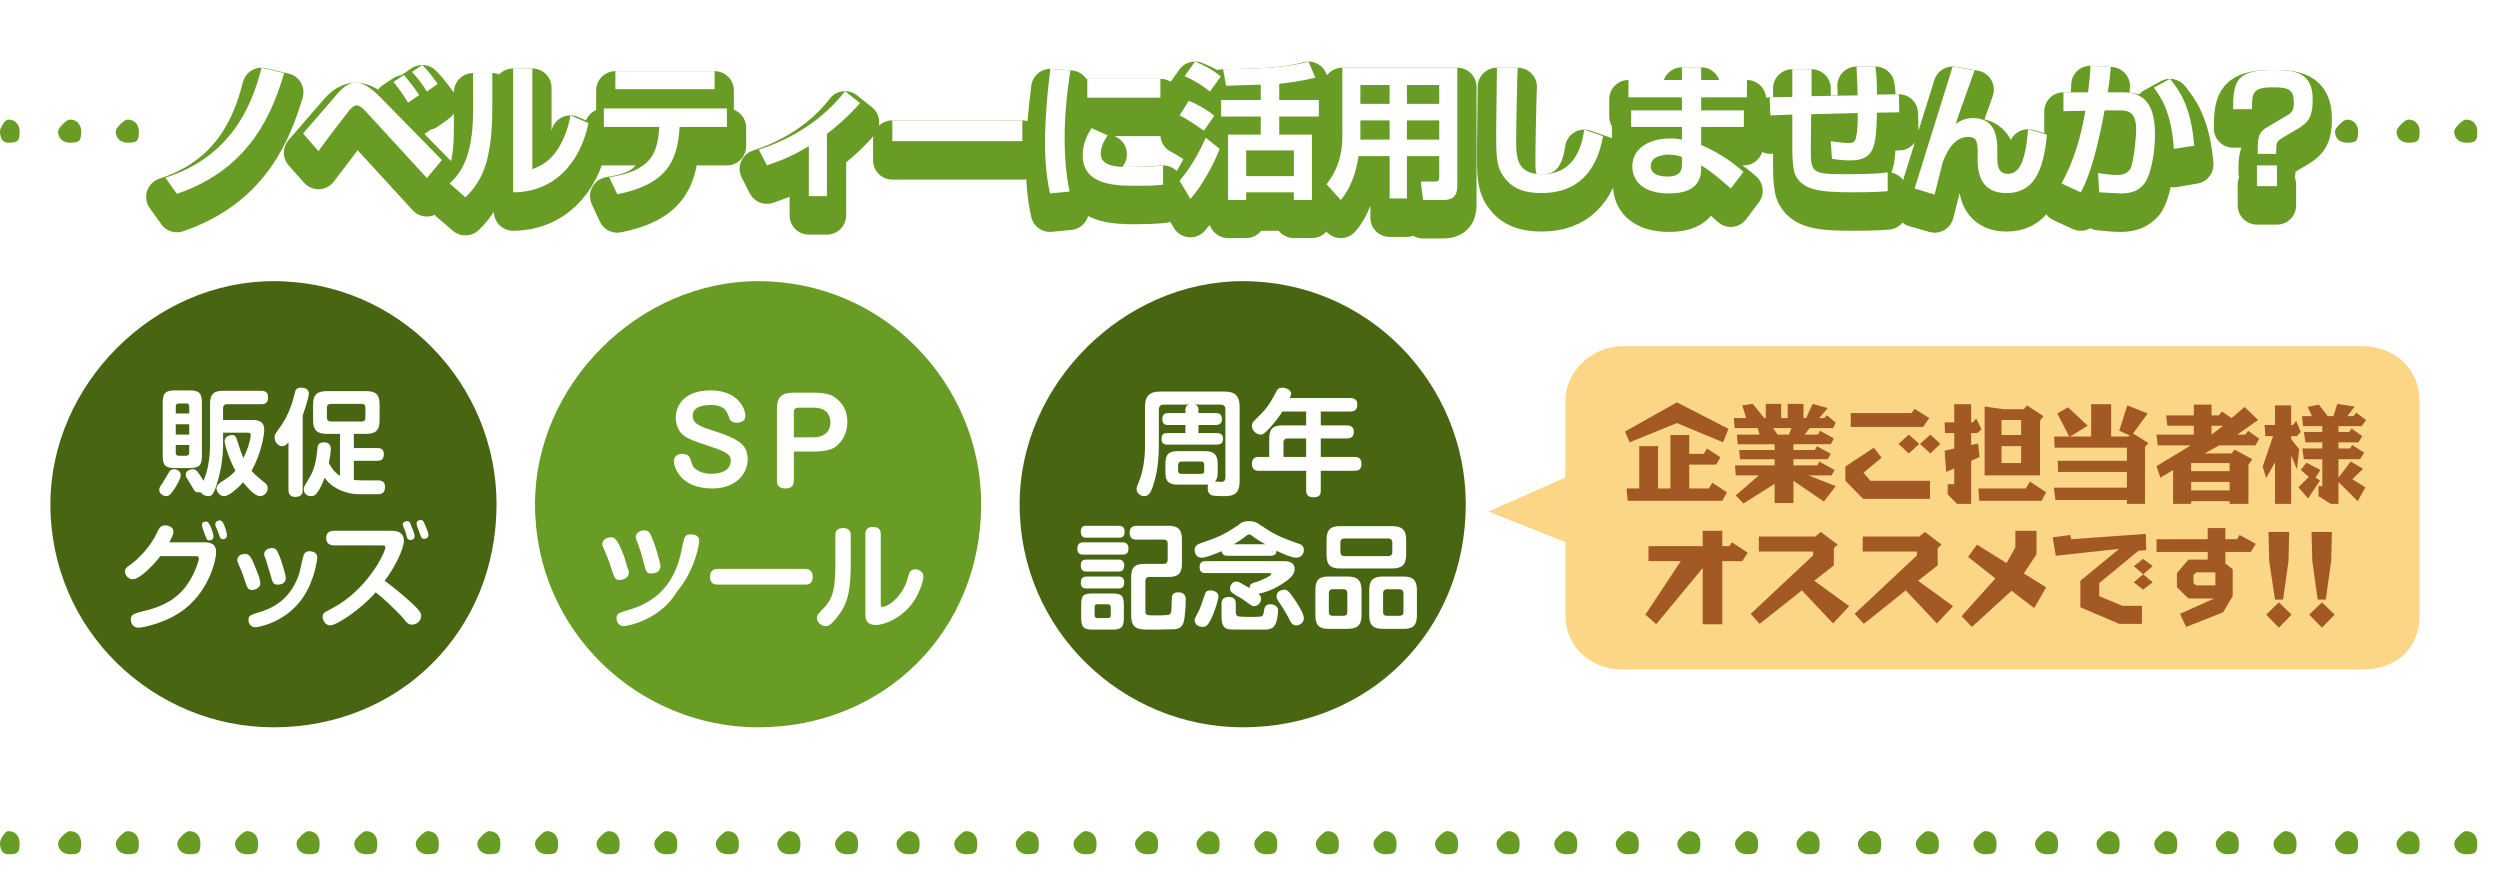
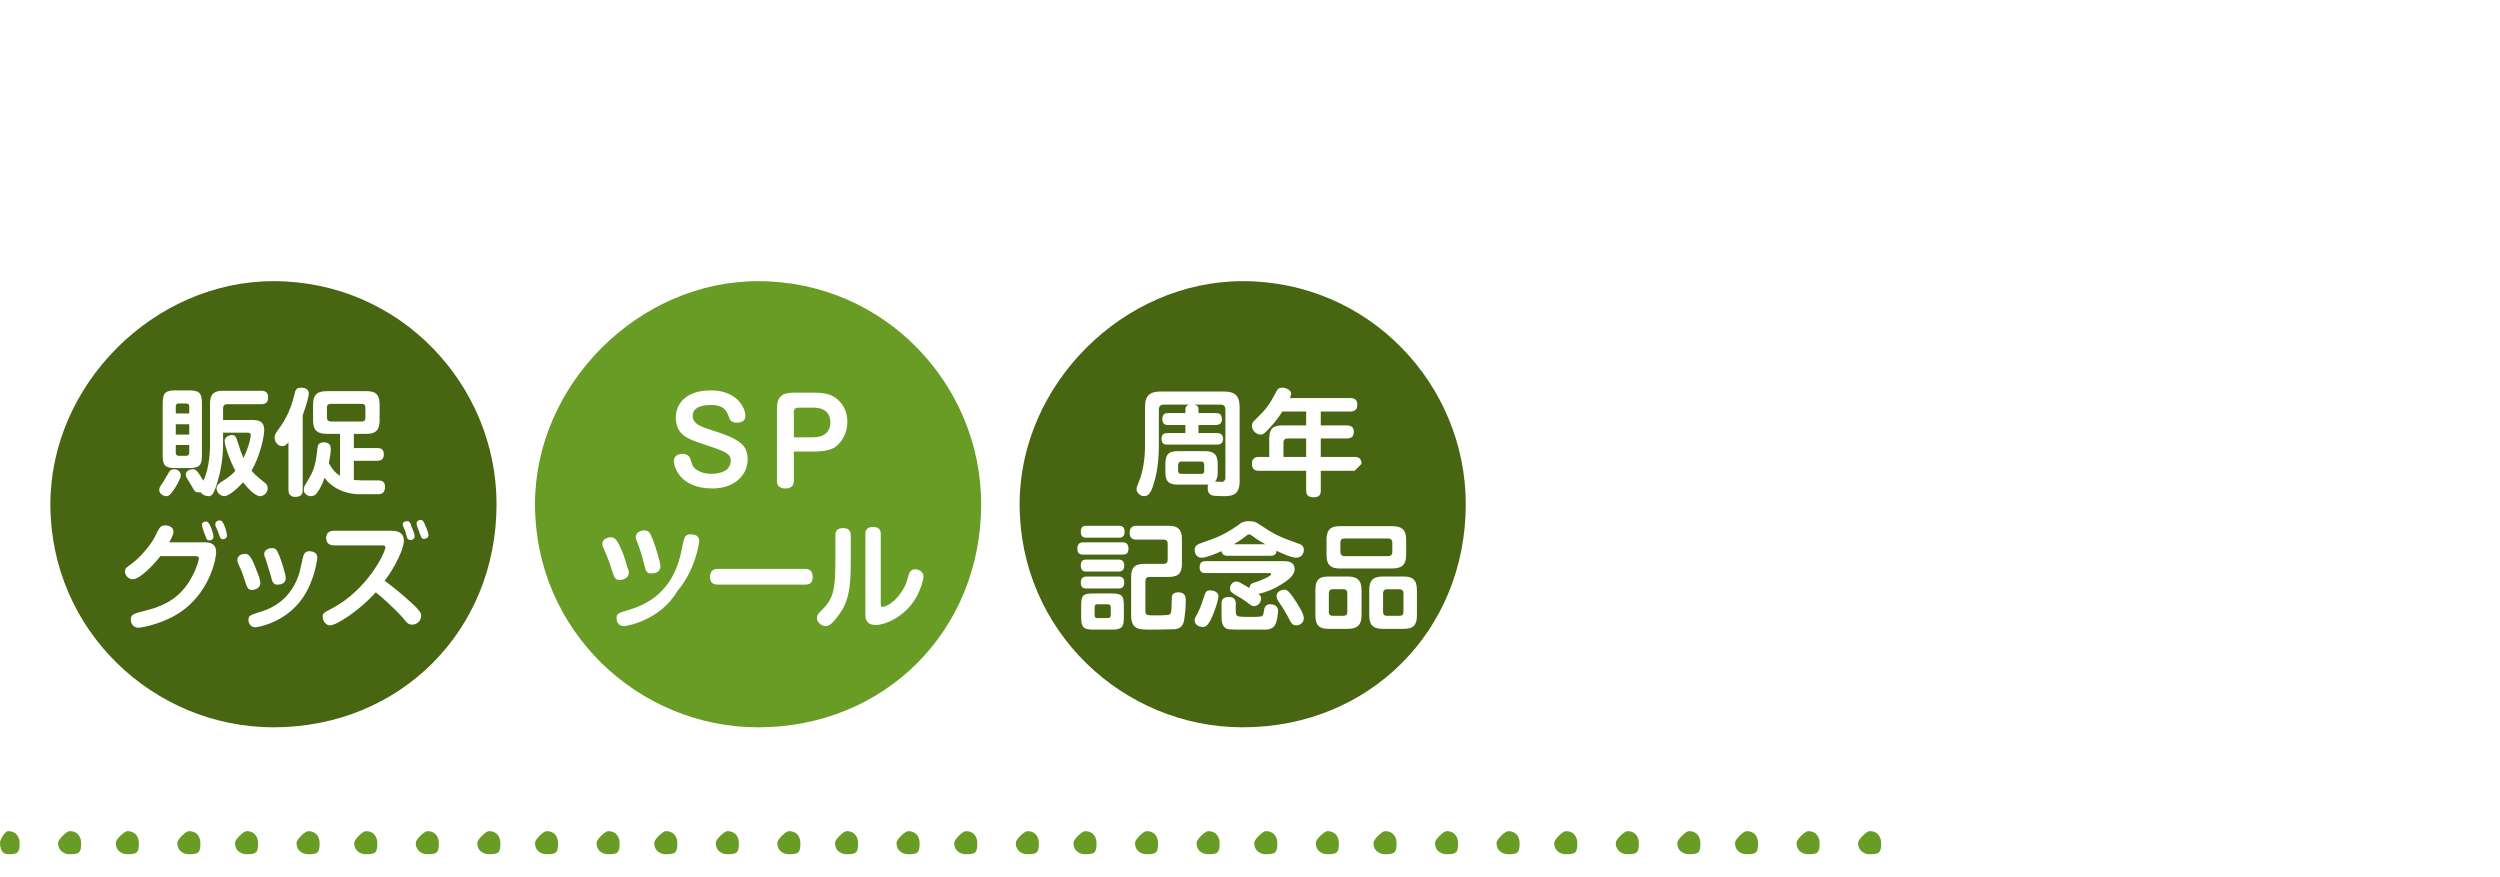
<svg xmlns="http://www.w3.org/2000/svg" width="650" height="228">
  <defs>
    <filter filterUnits="userSpaceOnUse" id="a" x="23" y="-5" width="608" height="86">
      <feOffset in="SourceAlpha" dy="5" />
      <feGaussianBlur result="blurOut" stdDeviation="3.162" />
      <feFlood flood-color="#000" result="floodOut" />
      <feComposite operator="atop" in="floodOut" in2="blurOut" />
      <feComponentTransfer>
        <feFuncA type="linear" slope=".2" />
      </feComponentTransfer>
      <feMerge>
        <feMergeNode />
        <feMergeNode in="SourceGraphic" />
      </feMerge>
    </filter>
  </defs>
  <path fill-rule="evenodd" fill="#486511" d="M71.1 73.1c32.9 0 58 26.9 58 58 0 32.9-25.1 58-58 58-31.1 0-58-25.1-58-58 0-31.1 26.9-58 58-58z" />
  <path fill-rule="evenodd" fill="#FFF" d="M110.3 140.1c-.7 0-.8-.3-1.4-2.1l-.5-1.3-.1-.6c0-.5.4-.9 1.1-.9.6 0 .8.5 1.2 1.5.6 1.3.8 2.1.8 2.4 0 .9-.9 1-1.1 1zm-3.6.3c-.1 0-.7 0-.9-.7l-.4-1.5-.5-1.2-.2-.7c0-.6.8-.8 1.1-.8.6 0 .9.3 1.2 1.5.5.9.8 2 .8 2.4 0 1-1 1-1.1 1zM100 151c1.8 1.3 4 3 7.6 6.3 1.6 1.6 1.9 2.1 1.9 2.8 0 1.3-1.1 2.3-2.3 2.3-1 0-1.4-.4-2.4-1.7-2.4-2.7-5.8-5.7-7.1-6.7-4.2 4.7-10.2 8.6-11.9 8.6-1 0-1.9-1.1-1.9-2.2 0-1 .3-1.1 2.4-2.2 9.3-4.9 13.9-14.6 13.9-15.9 0-.5-.4-.5-.9-.5H86.8c-.6 0-2-.2-2-1.9 0-1.4.9-1.9 2-1.9h14.9c1.3 0 3.3.2 3.3 2.6 0 2.1-2.3 6.9-5 10.4zm-6-26.1h4.3c1.3 0 1.8.6 1.8 1.6 0 1.2-.4 2-1.8 2h-5c-2.1 0-4.6-.7-6.4-1.9-1.2-.8-1.8-1.4-2.5-2.4-.5 1.4-1.1 2.8-2 4-.4.5-.8.8-1.6.8s-1.8-.6-1.8-1.6c0-.4 0-.8.4-1.4 1.9-3.2 2.6-4.2 3.1-9.2.1-.9.2-1.8 1.7-1.8 1.8 0 1.8 1.3 1.8 1.8 0 1-.3 2.6-.5 3.6.5.8 1.2 2.3 2.9 3.3v-10.9H85c-2.4 0-3.6-.8-3.6-3.5v-4.1c0-2.8 1.3-3.5 3.6-3.5h10.3c2.2 0 3.4.7 3.4 3.5v4.1c0 2.7-1.2 3.5-3.4 3.5H92v3.7h6.1c.5 0 1.7 0 1.7 1.6s-1.1 1.7-1.7 1.7H92v5l2 .1zm0-15.3c.7 0 1-.3 1-1V106c0-.7-.3-1-1-1h-7.9c-.7 0-1.1.3-1.1 1v2.6c0 .7.5 1 1.1 1H94zm-15.3 17.8c0 .5 0 1.8-1.9 1.8-1.6 0-1.8-1.1-1.8-1.8V115c-.5.6-.9 1-1.6 1-1.1 0-2-1-2-2.3 0-.6.2-.9.6-1.5 1.7-2.3 3.4-4.8 4.6-9.8.2-1 .4-1.6 1.7-1.6.5 0 1.2.1 1.6.5.3.3.4.7.4 1 0 .7-.6 2.9-1.6 5.7v19.4zM72.4 144c.7 1.4 1.9 5.5 1.9 6.2 0 1.8-1.7 1.8-2.3 1.8-1 0-1.3-1-1.5-2l-1.5-4.9c-.2-.3-.3-.6-.3-1.1 0-.9 1-1.5 2-1.5 1.1 0 1.3.6 1.7 1.5zm-4.6-38.9H59c-.7 0-1 .4-1 1.1v3h7.4c1.3 0 3.3 0 3.3 2.6 0 1.5-.9 6.4-3.3 10.6 1.2 1.4 2.4 2.2 3.3 3 .4.3.9.6.9 1.6s-.9 2-2 2c-1.3 0-3.3-2.2-4.4-3.6-.5.6-3.4 3.6-4.9 3.6-1.2 0-2-1.2-2-2s.6-1.2 1.1-1.6c2.4-1.5 3.2-2.3 3.8-3-1.7-3.1-2.8-6.9-2.8-7.7 0-1.3 1.5-1.6 1.9-1.6.9 0 1.1.6 1.4 1.5.8 2.6 1 3.1 1.6 4.5 1.3-2.6 1.9-5.3 1.9-5.9 0-.6-.4-.7-.7-.7H58v3c0 3.5-.6 7.1-1.5 9.9-1 3.5-1.6 3.6-2.3 3.6-.6 0-1.6-.3-2-1h-.6c-.8 0-1-.2-1.8-1.7l-1.1-1.8c-.2-.3-.4-.6-.4-1.1 0-1 1.1-1.4 1.8-1.4s.9.2 1.6 1.1l1.2 1.9c1.1-2.5 1.7-5.6 1.7-9.5V105c0-2.6 1.1-3.4 3.4-3.4h9.8c.7 0 1.9.1 1.9 1.6 0 1.3-.4 1.9-1.9 1.9zM49 121.7h-3.3c-2.7 0-3.4-.6-3.4-3.3v-13.5c0-2.8.7-3.4 3.4-3.4H49c2.8 0 3.5.6 3.5 3.4v13.5c0 2.6-.6 3.3-3.5 3.3zm.2-16.1c0-.3-.2-.7-.7-.7h-2.1c-.4 0-.7.3-.7.7v1.9h3.5v-1.9zm0 4.7h-3.5v2.7h3.5v-2.7zm0 5.4h-3.5v2.1c0 .4.3.7.7.7h2.1c.5 0 .7-.5.7-.7v-2.1zm-3.9 6.3c.7 0 1.7.5 1.7 1.6 0 .9-1.5 3.4-2 4-.7 1-1.1 1.4-1.8 1.4s-1.8-.6-1.8-1.6c0-.6.3-1.1.8-1.7l1.6-2.7c.2-.4.5-1 1.5-1zm8.3 17.8l-.6-1.5-.4-1.3-.1-.6c0-.6.7-.8 1-.8.6 0 .8.4 1.3 1.4.4 1 .7 2.1.7 2.5 0 1-1 1-1.1 1-.4 0-.7-.2-.8-.7zM43 136.6c.9 0 2.1.5 2.1 1.6 0 .8-.6 1.9-1.1 2.8h9.2c2.3 0 3 1 3 2.6s-1.5 9.4-8 14.6c-4.7 3.8-11.2 5-12.2 5-1.7 0-2-1.6-2-2.1 0-1.3.7-1.5 2.9-2.1 5.6-1.3 10.1-3.4 13.1-9.2 1-1.9 1.7-4 1.7-4.6 0-.6-.4-.6-1.1-.6h-8.9c-1.8 2.3-5.3 6-7.2 6-1.1 0-2-1-2-2 0-.8.3-1 1.7-2 3.4-2.6 5.8-6.3 6.2-7.3 1.1-2.2 1.3-2.7 2.6-2.7zm13-.4c0-.7.8-.9 1.1-.9.6 0 .9.5 1.3 1.5.5 1.3.6 2.1.6 2.4 0 .9-.8 1-1 1-.4 0-.6-.2-.8-.5l-.6-1.7-.6-1.3v-.5zm7.7 7.8c1.4 0 1.9 1.4 3.7 6.1l.3 1.5c0 1.4-1.6 1.8-2.2 1.8-1.1 0-1.3-.9-1.7-2-.7-2.3-1.2-3.4-1.8-4.7-.1-.4-.3-.7-.3-1.1 0-1.1 1.1-1.6 2-1.6zm3.6 15.2c2.4-.7 7.8-2.5 10.3-9.5.4-1.2.4-1.5 1.1-4.5.2-.8.4-1.9 1.8-1.9l.6.1c1.2.2 1.4 1.1 1.4 1.6 0 .2-.6 5.9-3.9 10.6-4.5 6.4-11.7 7.5-12.2 7.5-1.4 0-1.8-1.3-1.8-1.9 0-1.2.6-1.3 2.7-2z" />
  <path fill-rule="evenodd" fill="#689C25" d="M197.1 73.1c32.9 0 58 26.9 58 58 0 32.9-25.1 58-58 58-31.1 0-58-25.1-58-58 0-31.1 26.9-58 58-58z" />
  <path fill-rule="evenodd" fill="#FFF" d="M237.6 156.3c-2.9 4.3-7.6 6.2-9.9 6.2-2.7 0-2.7-2-2.7-2.7v-21c0-.8.3-1.8 2-1.8 1.2 0 2 .5 2 1.8v18.1c0 .5 0 .9.4.9 1 0 3.8-1.4 5.8-5.3.5-1 .6-1.5 1.1-3.2.4-1.1 1.1-1.3 1.7-1.3.5 0 2.1.4 2.1 1.9 0 1.3-1.2 4.5-2.5 6.4zm-22.9 6.5c-1 0-2.3-.9-2.3-2.1 0-.6.2-1 .9-1.7 3.1-3 3.9-4.8 3.9-13v-6.8c0-.8.2-1.9 2-1.9 1.3 0 2 .6 2 1.9v7c0 6.5-.5 10.3-3.2 13.8-1.9 2.6-2.7 2.8-3.3 2.8zm2.2-46.4c-1.8 1-4.6 1-5.1 1h-5.4v7.6c0 1-.4 2-2.2 2-1.5 0-2.2-.7-2.2-2v-18.7c0-3.1 1.3-4.2 4.2-4.2h5.6c3.2 0 4.4.7 4.9 1 1 .6 3.6 2.4 3.6 6.6 0 3.6-1.9 5.7-3.4 6.7zm-5.4-10.4h-3.9c-.8 0-1.2.4-1.2 1.1v6.6h5.1c2.7 0 4.4-1.4 4.4-3.9 0-2-1.1-3.8-4.4-3.8zm-27.8 5.4c5.3 1.7 7.3 2.5 9 3.9 1.3 1.1 1.7 2.7 1.7 4.1 0 4-3.3 7.6-9.2 7.6-8.7 0-10-6-10-7.1 0-1.4 1.2-1.9 2.2-1.9.9 0 1.9.4 2.1 1.4.5 1.4.5 2 1.7 2.8.8.5 2 1 3.8 1 .7 0 2.5-.1 3.8-1 .6-.4 1.2-1.4 1.2-2.4 0-1.8-1.4-2.4-5.6-3.8-4.9-1.6-6.1-2.2-7.1-3.2-1.1-1-1.6-2.7-1.6-4.2 0-3.1 2.1-7.1 9.1-7.1 6.8 0 9 4.5 9 6.7 0 1.3-1.2 1.7-2.2 1.7-1.6 0-1.9-.9-2.1-1.5-.5-1.4-1.1-3.1-4.7-3.1-.8 0-4.7 0-4.7 2.8 0 1.8 1.4 2.5 3.6 3.3zm-14.6 37.7c-1.1 0-1.3-1.1-1.6-2.3-.7-2.9-1.2-4.2-1.9-6.1-.2-.4-.3-.7-.3-1.1 0-1.1 1.2-1.7 2.2-1.7 1.1 0 1.5.5 2.1 2.1.7 1.5 2.1 6.3 2.1 7.2 0 1.8-1.7 1.9-2.6 1.9zm8.4-7.5c.4-1.7.5-2.7 2.1-2.7l.7.1c.7.1 1.5.5 1.5 1.7 0 .2-.8 7.2-5.7 13-4.6 7.8-13.4 9.1-13.9 9.1-1.7 0-1.9-1.6-1.9-2.1 0-1.2.5-1.3 3.4-2.2 11.1-3.3 12.9-12.2 13.8-16.9zm-16.5 9.2c-1.1 0-1.3-.8-1.8-2.2-.9-3-1.5-4.2-2.2-5.9-.2-.4-.4-.8-.4-1.3 0-1.1 1.2-1.7 2.2-1.7.8 0 1.6 0 3.4 4.8l.8 2.6c.3.9.5 1.3.5 1.8 0 1.5-1.7 1.9-2.5 1.9zm25.8-2.9h22.3c.7 0 2.2 0 2.2 2.1 0 2-1.3 2-2.2 2h-22.3c-.7 0-2.2 0-2.2-2s1.4-2.1 2.2-2.1z" />
  <path fill-rule="evenodd" fill="#486511" d="M323.1 73.1c32.9 0 58 26.9 58 58 0 32.9-25.1 58-58 58-31.1 0-58-25.1-58-58 0-31.1 26.9-58 58-58z" />
-   <path fill-rule="evenodd" fill="#FFF" d="M365 163.5h-5.5c-2.3 0-3.5-.8-3.5-3.5v-6.6c0-2.7 1.2-3.5 3.5-3.5h5.5c2.2 0 3.4.8 3.4 3.5v6.6c0 2.7-1.1 3.5-3.4 3.5zm-.1-9.2c0-.7-.4-1.1-1-1.1h-3.3c-.6 0-1 .4-1 1.1v4.8c0 .7.3 1 1 1h3.3c.7 0 1-.3 1-1v-4.8zm-2.9-6.5h-13.7c-2.2 0-3.4-.8-3.4-3.5v-4c0-2.7 1.2-3.5 3.4-3.5H362c2.3 0 3.6.8 3.6 3.5v4c0 2.7-1.3 3.5-3.6 3.5zm0-6.8c0-.6-.4-1-1.1-1h-11.3c-.8 0-1.1.4-1.1 1v2.6c0 .6.4 1 1.1 1h11.3c.7 0 1.1-.4 1.1-1V141zm-9.8-18.6h-8.8v5.1c0 .6 0 1.8-1.8 1.8-1.6 0-2-.7-2-1.8v-5.1h-12.3c-.5 0-1.8 0-1.8-1.8 0-1.7 1.2-1.8 1.8-1.8h2.7V114c0-2.6 1.1-3.4 3.4-3.4h6.2V107h-6.2c-.4.7-1.7 2.6-3.4 4.4-1.3 1.4-1.7 1.6-2.2 1.6-1.2 0-2.3-1.1-2.3-2.3 0-.7.3-1 .7-1.4 3.1-3 3.8-4 5.6-7.4.3-.7.7-1.1 1.6-1.1 1 0 2.3.6 2.3 1.6l-.3 1.1H351c.5 0 1.9 0 1.9 1.6 0 1.4-.6 1.9-1.9 1.9h-7.6v3.6h6.7c.6 0 1.9.1 1.9 1.6 0 1.2-.5 1.8-1.9 1.8h-6.7v4.8h8.8c.6 0 1.8.1 1.8 1.8s-1.1 1.8-1.8 1.8zm-12.6-8.4h-4.9c-.6 0-1 .4-1 1v3.8h5.9V114zm-2.4 27.2c1 .3 1.8.6 1.8 1.8 0 .9-.6 2-2 2-1.3 0-4.1-1.3-5.1-1.8-.1 1.2-.9 1.3-1.6 1.3h-11.1c-.6 0-1.4-.1-1.6-1.2-1.1.5-3.9 1.7-5.2 1.7-1.6 0-1.8-1.6-1.8-2 0-.5.2-1.3 1.4-1.7 4.6-1.6 6-2.1 10-4.8.5-.5 1.2-1 2.8-1 1.4 0 2.2.5 2.7.9 4.1 2.7 5 3.1 9.7 4.8zm-11.8-2l-.6-.3-.5.2c-1.5 1.2-2.8 2-3.5 2.4h8.2c-.8-.4-2.3-1.3-3.6-2.3zm-7.6-10.2l-2.2-.1c-1.4-.2-1.6-1.2-1.6-2 0-.5 0-.7.2-.9h-8c-2.3 0-3.2-.8-3.2-3.2v-2.2c0-2.6 1-3.3 3.2-3.3h7.1c2.1 0 3.3.7 3.3 3.3v2.2c0 1.2-.2 1.8-.7 2.4l1.9.1c.4-.1.8-.4.8-1.1v-17.7c0-.8-.3-1.3-1.3-1.3h-6.7c.7.2 1 .5 1 1.3v.9h4.6c.5 0 1.5.1 1.5 1.6 0 1.3-.9 1.5-1.7 1.5h-4.4v2.1h4.7c.5 0 1.7 0 1.7 1.5 0 1.4-1 1.5-1.7 1.5h-12.7c-.6 0-1.6 0-1.6-1.5 0-1.4.8-1.5 1.6-1.5h4.6v-2.1h-4.5c-.4 0-1.5 0-1.5-1.5 0-1.4.8-1.6 1.5-1.6h4.5v-.9c0-.7.3-1.1.9-1.3h-6.6c-.8 0-1.2.5-1.2 1.3v9.2c0 6-1 9-1.6 10.9-.7 1.9-1.3 2.4-2.3 2.4-1 0-1.9-1-1.9-1.8 0-.4 0-.5.7-2.2.9-2.2 1.5-5.5 1.5-9v-10.2c0-3 1.3-4 4-4h16.5c2.7 0 4.1.9 4.1 4v19.4c0 3.8-2.3 3.8-4.5 3.8zm-4.7-8c0-.6-.2-1-.8-1h-5.1c-.6 0-.9.4-.9 1v1.4c0 .6.4.8.9.8h5.1c.6 0 .8-.2.8-.8V121zm-9.3 15.7c2.3 0 3.5.8 3.5 3.5v6.4c0 2.7-1.2 3.4-3.5 3.4h-5c-.7 0-1 .5-1 1.1v7.8c0 1.1.5 1.1 2.5 1.1.5 0 3.3 0 3.7-.2.5-.2.6-.9.6-2.4l.1-2.4c.2-.7.8-1 1.7-1 1.9 0 1.9 1.5 1.9 2 0 1.5-.2 5-.7 6.2-.6 1.2-1.6 1.3-2.1 1.4l-5 .1c-3.7 0-4.5 0-5.5-.8-.6-.6-.9-1.5-.9-2.7V150c0-2.7 1.2-3.4 3.5-3.4h4.9c.8 0 1.1-.4 1.1-1.1v-4.2c0-.6-.3-1-1.1-1h-7c-.5 0-1.8 0-1.8-1.8 0-1.6 1.1-1.8 1.8-1.8h8.3zm-12 7.5h-10.1c-.5 0-1.6 0-1.6-1.5s.9-1.7 1.6-1.7h10.1c.4 0 1.6 0 1.6 1.6 0 1.2-.5 1.6-1.6 1.6zm-1-4.4h-8.3c-.5 0-1.5 0-1.5-1.6 0-1.5 1-1.5 1.5-1.5h8.3c.5 0 1.6 0 1.6 1.5 0 1.6-1 1.6-1.6 1.6zm-8.3 5.7h8.3c.4 0 1.5 0 1.5 1.5s-.9 1.6-1.5 1.6h-8.3c-.5 0-1.5 0-1.5-1.6 0-1.4.8-1.5 1.5-1.5zm0 4.4h8.3c.4 0 1.5 0 1.5 1.5 0 1.6-1 1.6-1.6 1.6h-8.2c-.5 0-1.5 0-1.5-1.5s1-1.6 1.5-1.6zm1.7 4.4h4.8c2.6 0 3.2.5 3.2 3.1v3.1c0 2.5-.5 3.2-3.1 3.2h-4.9c-2.5 0-3.1-.6-3.1-3.2v-3.1c0-2.6.5-3.1 3.1-3.1zm.4 5.7c0 .4.2.7.7.7h2.7c.5 0 .8-.2.8-.7v-2.2c0-.4-.3-.7-.8-.7h-2.7c-.5 0-.7.3-.7.7v2.2zm28.6-5.3c.2-.7.5-1.2 1.4-1.2 1.5 0 2.2.8 2.2 1.5 0 .4-.4 2.6-1.8 5.7-1 2.1-1.6 2.3-2.3 2.3-1 0-2.1-.6-2.1-1.7 0-.5.2-.8.9-2.1.7-1.4 1.1-2.7 1.7-4.5zm6.3.5c1.5 0 1.8.9 1.8 1.8v2.2c0 .3.1.8.5 1 .4.2 2.9.2 3.4.2.6 0 2.6 0 2.9-.2.3-.2.4-.4.6-1.8.1-.4.3-1.3 1.6-1.3.3 0 2 .1 2 1.7 0 0-.1 2.9-1 4-.5.6-1.3.9-2.3.9h-2.6c-6.9 0-7 0-7.6-.3-1.1-.6-1.2-1.9-1.2-3.3V157c0-.5 0-1.8 1.9-1.8zM330 149h-16.5c-.5 0-1.6 0-1.6-1.5s.9-1.6 1.6-1.6h20.3c.8 0 2.8 0 2.8 2.1 0 1.3-1.1 2.7-4.6 4.6-.6.4-2.8 1.4-4.8 1.8.3.3.7.6.7 1.2 0 .9-.7 2-1.9 2-.4 0-.6-.1-2.2-1.3-.4-.3-1.4-1-2.1-1.3-1.6-1-1.9-1.2-1.9-2 0-.9.7-1.8 1.6-1.8.5 0 .9.2 1.4.5l2.1 1.2c0-1.1.6-1.3 2.1-1.7.8-.3 3.5-1.4 3.5-1.9 0-.3-.3-.3-.5-.3zm3.4 4.4l.5-.1c.5 0 1.1.2 2.3 2 1 1.4 2.8 4.2 2.8 5.4 0 1.1-.9 1.9-2 1.9-1 0-1.3-.6-2.1-2.2-.5-.8-1.2-2.2-1.8-3-1.1-1.6-1.2-1.9-1.2-2.4 0-1 .9-1.5 1.5-1.6zm12-3.5h5c2.3 0 3.6.8 3.6 3.5v6.6c0 2.7-1.3 3.5-3.6 3.5h-5c-2.3 0-3.4-.8-3.4-3.5v-6.6c0-2.7 1-3.5 3.4-3.5zm.1 9.2c0 .7.3 1 1 1h2.8c.7 0 1-.3 1-1v-4.8c0-.7-.3-1.1-1-1.1h-2.8c-.7 0-1 .4-1 1.1v4.8z" />
-   <path fill-rule="evenodd" fill="#FBD687" d="M422 90h192.1c9.2 0 15 6.7 15 14.1V160c0 8.3-5.8 14.1-15 14.1H422c-8.3 0-15-5.8-15-14.1v-55.9c0-7.4 6.7-14.1 15-14.1z" />
-   <path fill-rule="evenodd" fill="#A35923" d="M612.6 107.3l2.6 1.9-1.2 1.6h-6v1.5h2.8l.6-.9 2.8 2-1 1.6H608v1.6h3l.6-.9 3.1 2-1.1 1.7H608v4.8l3.2-4.2 3.2 1.9-2.8 2.7 3.4 2.1-2 3.6-5-5v5.7h-2l-3.2-2v-2.6h1v-7H599l-.4-2.8h5.2V115h-4.4l-.4-2.7h4.8v-1.5h-5l-.3-2.6h2.6l-1.1-2.4 2.9-.6 2.3 3h1.5l1-3.2 4.5.7-1.9 2.5h1.6l.7-.9zm-12.9 13l3.6 1.9-1.3 2 1.2.7-3.1 4.7-2.5-2.9 2.7-2.7-2.1-1.8 1.5-1.9zm-4-6.9v.8l2.1 2.6-.6 5.2-1.5-3.6V131h-4.2v-10.8l-2.3 4.1-.9-3 2.7-7.9h-2l-.2-2.9h2.7v-5.1h4.2v5.1h.5l.8-1.1 1.2 2.9-1 1.1h-1.5zm-11.2-1.4l2.9 2.1-1 1.7H577l-3.8 2.1h7l.8-1 4.6 2.5-1 1.4V131h-4.9v-.7h-10v.7H565v-8.8l-3.3 2-1-3 8.9-5.4H561l-.3-2.8h9.7v-2.3h-6.9l-.3-2.7h7.2v-2.8h4.6v2.8h1.9l.8-1 2.5 1.7 3.4-2.9 3.5 3.4-5.4 3.8h2.1l.7-1zm-14.8 15.5h10v-2.2h-10v2.2zm0-7.1v2.1h10v-2.1h-10zm5.3-9.7v2.3l3-2.3h-3zm-20.2 40.7l2.4-2.1 2.5 2.1-2.5 1.9-2.4-1.9zm0-4.2l2.4-1.9 2.5 1.9-2.5 2.1-2.4-2.1zm2.9-31V131H553v-1h-18.6l-.4-3.2h19v-4.1h-17.9l-.1-2.9h18v-3.4h-18.8l-.1-2.9h3.9l-3.1-6 2.8-1.6 5.1 4.8-4.6 2.8h5.5v-8.4h5.2v8.4h4.5l.3-.3-2.7-1.2 2.1-6.6 5.3 2.1-3.8 5.2 4 2.5-.9 1zm-19.2 24l19.4-1.4.1 4.2-2 .2-10.2 8.4v3.4l6 2.5h5.1v4.7H551l-10.1-4.3V151l10.1-8.3-16.5 1.8-.8-4.8 4.6-.6.2 1.1zM523 153.6l-10.3 9.4-2.7-2.8 8.8-9.8-7.1-5.6 2.3-3.2 7.7 4.8 2.3-4.1V138h5.5v6.1l-3.3 5 5.8 3.6-3.1 5.4-5.9-4.5zm-8.4-23.4l-.2-3.2h12.3l1.1-1.8 4.2 2.8-1.2 2.2h-16.2zm15.8-6.6H516v-17.9l5 .7h5.2l.8-1 4.3 2.8-.9 1.2v14.2zm-4.9-14.4h-5.1v3.9h5.1v-3.9zm0 6.8h-5.1v4.4h5.1V116zm-13-3.4v3.1l1.8-.4.4 3.5-2.2 1V131h-3.7l-2.4-2.5v-2.6h1.7v-4.1l-2.1.9-.4-5.5 2.5-.6v-4h-2.4l-.1-2.8h2.5v-4.7h4.4v4.7h.5l.8-1 1.4 2.8-1.1 1h-1.6zm-8.7 34.4l-5.1 4 9.1 6.6-4.2 4.5-8.1-8.6-10.9 8.7-2.4-2.6 16.2-15.2v-1h-14.1v-3.9H499l1.5-1.2 4.3 3.3-1 .9v4.5zm-4.6-31.6l2.7-2.4 2.6 2.4-2.6 2.5-2.7-2.5zm-18-4.4v-3.6H497l.8-1.1 3.8 2.4-1.6 2.3h-18.8zm15.1 2l2.7 2.4-2.7 2.5-2.7-2.5 2.7-2.4zm-7.1 6l-4.7 3.9 1.8 2.1h15.5v4.7h-17.4l-4.6-4.7v-3.7l7.4-4.9 2 2.6zm-12.4 28l-5.1 4 9.1 6.6-4.2 4.5-8.1-8.6-11 8.7-2.3-2.6 16.2-15.2v-1h-14.1v-3.9H472l1.4-1.2 4.4 3.3-1 .9v4.5zm-2.6-16.6l-7.9-5.4v5.8h-4.9v-5l-8.1 5.1-2-2.1 6-5.2h-6l-.2-2.6h10.3v-1.6h-9l-.2-2.4h9.2v-1.5h-9.6l-.2-2.5h5.9l-.5-1.7h-6l-.2-2.6h3.2l-1-3.3 2.7-.4 3 3.7h.4V105h4v3.7h1.7V105h4.1v3.7h.7l1.7-3.7 3.9 1.1-2.2 2.6h1.3l.7-.7 2.3 1.9-.7 1.4h-6.1l-1.3 1.7h3.5l.5-1 3.6 2-.8 1.5h-9.7v1.5h5.6l.5-1 3.6 2-.8 1.4h-8.9v1.6h6.2l.5-1 4 2.2-.8 1.4h-6l7.1 2.8-3.1 4zM461 111.3l1.2 1.7h2.9l.7-1.7H461zm-8 34.6h-5.2v16.4h-5.1v-14.6l-12.1 14.6-2.8-2.5 9.2-13.9h-8.4V142h14.1v-4h5.1v4h1.8l.7-1 4.1 2.7-1.4 2.2zM436 110l-12.3 5-1.2-2.8 13.5-7.6 13.4 6.9-1.4 3.5-12-5zm-9.8 6h4.9v11h3.2v-13.9h4.9v4.9h3.8l.8-1.4 3.5 2.3-1.1 1.9h-7v6.2h5.1l.9-1.5 3.8 2.5-1.2 2.2h-24.6l-.3-3.2h3.3v-11zM574 137.3h4.6v2.9h3l.7-1.1 4.2 2.3-1.3 2.1h-6.6v3l1.9 1.5v7l-2.5 4.2-9.6 3.8-1.6-3.4 8.9-4H569l-3-2.9V149l3-3.5h5v-2h-13.3v-3.3H574v-2.9zm-3 11.5l-.7.7v2.1l.7.6h5v-3.4h-5zm20.5 7.1l-1.5-10-.2-7.6h5.4l-.2 7.6-1.4 10h-2.1zm4.3 3.9l-3.3 3.4-3.3-3.4 3.3-3.2 3.3 3.2zm6.8-3.9l-1.4-10-.2-7.6h5.3l-.2 7.6-1.4 10h-2.1zm4.4 3.9l-3.3 3.4-3.3-3.4 3.3-3.2 3.3 3.2z" />
-   <path fill-rule="evenodd" fill="#FBD687" d="M387 133l20.1-8.9V141l-20.1-8z" />
+   <path fill-rule="evenodd" fill="#FFF" d="M365 163.5h-5.5c-2.3 0-3.5-.8-3.5-3.5v-6.6c0-2.7 1.2-3.5 3.5-3.5h5.5c2.2 0 3.4.8 3.4 3.5v6.6c0 2.7-1.1 3.5-3.4 3.5zm-.1-9.2c0-.7-.4-1.1-1-1.1h-3.3c-.6 0-1 .4-1 1.1v4.8c0 .7.3 1 1 1h3.3c.7 0 1-.3 1-1v-4.8zm-2.9-6.5h-13.7c-2.2 0-3.4-.8-3.4-3.5v-4c0-2.7 1.2-3.5 3.4-3.5H362c2.3 0 3.6.8 3.6 3.5v4c0 2.7-1.3 3.5-3.6 3.5zm0-6.8c0-.6-.4-1-1.1-1h-11.3c-.8 0-1.1.4-1.1 1v2.6c0 .6.4 1 1.1 1h11.3c.7 0 1.1-.4 1.1-1V141zm-9.8-18.6h-8.8v5.1c0 .6 0 1.8-1.8 1.8-1.6 0-2-.7-2-1.8v-5.1h-12.3c-.5 0-1.8 0-1.8-1.8 0-1.7 1.2-1.8 1.8-1.8h2.7V114c0-2.6 1.1-3.4 3.4-3.4h6.2V107h-6.2c-.4.7-1.7 2.6-3.4 4.4-1.3 1.4-1.7 1.6-2.2 1.6-1.2 0-2.3-1.1-2.3-2.3 0-.7.3-1 .7-1.4 3.1-3 3.8-4 5.6-7.4.3-.7.7-1.1 1.6-1.1 1 0 2.3.6 2.3 1.6l-.3 1.1H351c.5 0 1.9 0 1.9 1.6 0 1.4-.6 1.9-1.9 1.9h-7.6v3.6h6.7c.6 0 1.9.1 1.9 1.6 0 1.2-.5 1.8-1.9 1.8h-6.7v4.8h8.8c.6 0 1.8.1 1.8 1.8zm-12.6-8.4h-4.9c-.6 0-1 .4-1 1v3.8h5.9V114zm-2.4 27.2c1 .3 1.8.6 1.8 1.8 0 .9-.6 2-2 2-1.3 0-4.1-1.3-5.1-1.8-.1 1.2-.9 1.3-1.6 1.3h-11.1c-.6 0-1.4-.1-1.6-1.2-1.1.5-3.9 1.7-5.2 1.7-1.6 0-1.8-1.6-1.8-2 0-.5.2-1.3 1.4-1.7 4.6-1.6 6-2.1 10-4.8.5-.5 1.2-1 2.8-1 1.4 0 2.2.5 2.7.9 4.1 2.7 5 3.1 9.7 4.8zm-11.8-2l-.6-.3-.5.2c-1.5 1.2-2.8 2-3.5 2.4h8.2c-.8-.4-2.3-1.3-3.6-2.3zm-7.6-10.2l-2.2-.1c-1.4-.2-1.6-1.2-1.6-2 0-.5 0-.7.2-.9h-8c-2.3 0-3.2-.8-3.2-3.2v-2.2c0-2.6 1-3.3 3.2-3.3h7.1c2.1 0 3.3.7 3.3 3.3v2.2c0 1.2-.2 1.8-.7 2.4l1.9.1c.4-.1.8-.4.8-1.1v-17.7c0-.8-.3-1.3-1.3-1.3h-6.7c.7.2 1 .5 1 1.3v.9h4.6c.5 0 1.5.1 1.5 1.6 0 1.3-.9 1.5-1.7 1.5h-4.4v2.1h4.7c.5 0 1.7 0 1.7 1.5 0 1.4-1 1.5-1.7 1.5h-12.7c-.6 0-1.6 0-1.6-1.5 0-1.4.8-1.5 1.6-1.5h4.6v-2.1h-4.5c-.4 0-1.5 0-1.5-1.5 0-1.4.8-1.6 1.5-1.6h4.5v-.9c0-.7.3-1.1.9-1.3h-6.6c-.8 0-1.2.5-1.2 1.3v9.2c0 6-1 9-1.6 10.9-.7 1.9-1.3 2.4-2.3 2.4-1 0-1.9-1-1.9-1.8 0-.4 0-.5.7-2.2.9-2.2 1.5-5.5 1.5-9v-10.2c0-3 1.3-4 4-4h16.5c2.7 0 4.1.9 4.1 4v19.4c0 3.8-2.3 3.8-4.5 3.8zm-4.7-8c0-.6-.2-1-.8-1h-5.1c-.6 0-.9.4-.9 1v1.4c0 .6.4.8.9.8h5.1c.6 0 .8-.2.8-.8V121zm-9.3 15.7c2.3 0 3.5.8 3.5 3.5v6.4c0 2.7-1.2 3.4-3.5 3.4h-5c-.7 0-1 .5-1 1.1v7.8c0 1.1.5 1.1 2.5 1.1.5 0 3.3 0 3.7-.2.5-.2.6-.9.6-2.4l.1-2.4c.2-.7.8-1 1.7-1 1.9 0 1.9 1.5 1.9 2 0 1.5-.2 5-.7 6.2-.6 1.2-1.6 1.3-2.1 1.4l-5 .1c-3.7 0-4.5 0-5.5-.8-.6-.6-.9-1.5-.9-2.7V150c0-2.7 1.2-3.4 3.5-3.4h4.9c.8 0 1.1-.4 1.1-1.1v-4.2c0-.6-.3-1-1.1-1h-7c-.5 0-1.8 0-1.8-1.8 0-1.6 1.1-1.8 1.8-1.8h8.3zm-12 7.5h-10.1c-.5 0-1.6 0-1.6-1.5s.9-1.7 1.6-1.7h10.1c.4 0 1.6 0 1.6 1.6 0 1.2-.5 1.6-1.6 1.6zm-1-4.4h-8.3c-.5 0-1.5 0-1.5-1.6 0-1.5 1-1.5 1.5-1.5h8.3c.5 0 1.6 0 1.6 1.5 0 1.6-1 1.6-1.6 1.6zm-8.3 5.7h8.3c.4 0 1.5 0 1.5 1.5s-.9 1.6-1.5 1.6h-8.3c-.5 0-1.5 0-1.5-1.6 0-1.4.8-1.5 1.5-1.5zm0 4.4h8.3c.4 0 1.5 0 1.5 1.5 0 1.6-1 1.6-1.6 1.6h-8.2c-.5 0-1.5 0-1.5-1.5s1-1.6 1.5-1.6zm1.7 4.4h4.8c2.6 0 3.2.5 3.2 3.1v3.1c0 2.5-.5 3.2-3.1 3.2h-4.9c-2.5 0-3.1-.6-3.1-3.2v-3.1c0-2.6.5-3.1 3.1-3.1zm.4 5.7c0 .4.2.7.7.7h2.7c.5 0 .8-.2.8-.7v-2.2c0-.4-.3-.7-.8-.7h-2.7c-.5 0-.7.3-.7.7v2.2zm28.6-5.3c.2-.7.5-1.2 1.4-1.2 1.5 0 2.2.8 2.2 1.5 0 .4-.4 2.6-1.8 5.7-1 2.1-1.6 2.3-2.3 2.3-1 0-2.1-.6-2.1-1.7 0-.5.2-.8.9-2.1.7-1.4 1.1-2.7 1.7-4.5zm6.3.5c1.5 0 1.8.9 1.8 1.8v2.2c0 .3.1.8.5 1 .4.2 2.9.2 3.4.2.6 0 2.6 0 2.9-.2.3-.2.4-.4.6-1.8.1-.4.3-1.3 1.6-1.3.3 0 2 .1 2 1.7 0 0-.1 2.9-1 4-.5.6-1.3.9-2.3.9h-2.6c-6.9 0-7 0-7.6-.3-1.1-.6-1.2-1.9-1.2-3.3V157c0-.5 0-1.8 1.9-1.8zM330 149h-16.5c-.5 0-1.6 0-1.6-1.5s.9-1.6 1.6-1.6h20.3c.8 0 2.8 0 2.8 2.1 0 1.3-1.1 2.7-4.6 4.6-.6.4-2.8 1.4-4.8 1.8.3.3.7.6.7 1.2 0 .9-.7 2-1.9 2-.4 0-.6-.1-2.2-1.3-.4-.3-1.4-1-2.1-1.3-1.6-1-1.9-1.2-1.9-2 0-.9.7-1.8 1.6-1.8.5 0 .9.2 1.4.5l2.1 1.2c0-1.1.6-1.3 2.1-1.7.8-.3 3.5-1.4 3.5-1.9 0-.3-.3-.3-.5-.3zm3.4 4.4l.5-.1c.5 0 1.1.2 2.3 2 1 1.4 2.8 4.2 2.8 5.4 0 1.1-.9 1.9-2 1.9-1 0-1.3-.6-2.1-2.2-.5-.8-1.2-2.2-1.8-3-1.1-1.6-1.2-1.9-1.2-2.4 0-1 .9-1.5 1.5-1.6zm12-3.5h5c2.3 0 3.6.8 3.6 3.5v6.6c0 2.7-1.3 3.5-3.6 3.5h-5c-2.3 0-3.4-.8-3.4-3.5v-6.6c0-2.7 1-3.5 3.4-3.5zm.1 9.2c0 .7.3 1 1 1h2.8c.7 0 1-.3 1-1v-4.8c0-.7-.3-1.1-1-1.1h-2.8c-.7 0-1 .4-1 1.1v4.8z" />
  <path fill-rule="evenodd" fill="#689C25" d="M2.1 216.1c2.6 0 3 2.2 3 3 0 2.6-.4 3-3 3-.8 0-2.1-.4-2.1-3 0-.8 1.3-3 2.1-3zM18.1 216.1c2.6 0 3 2.2 3 3 0 2.6-.4 3-3 3-.8 0-3-.4-3-3 0-.8 2.2-3 3-3zM33.1 216.1c2.6 0 3 2.2 3 3 0 2.6-.4 3-3 3-.8 0-3-.4-3-3 0-.8 2.2-3 3-3zM49.1 216.1c2.6 0 3 2.2 3 3 0 2.6-.4 3-3 3-.8 0-3-.4-3-3 0-.8 2.2-3 3-3zM64.1 216.1c2.6 0 3 2.2 3 3 0 2.6-.4 3-3 3-.8 0-3-.4-3-3 0-.8 2.2-3 3-3zM80.1 216.1c2.6 0 3 2.2 3 3 0 2.6-.4 3-3 3-.8 0-3-.4-3-3 0-.8 2.2-3 3-3zM95.1 216.1c2.6 0 3 2.2 3 3 0 2.6-.4 3-3 3-.8 0-3-.4-3-3 0-.8 2.2-3 3-3zM111.1 216.1c2.6 0 3 2.2 3 3 0 2.6-.4 3-3 3-.8 0-3-.4-3-3 0-.8 2.2-3 3-3zM127.1 216.1c2.6 0 3 2.2 3 3 0 2.6-.4 3-3 3-.8 0-3-.4-3-3 0-.8 2.2-3 3-3zM142.1 216.1c2.6 0 3 2.2 3 3 0 2.6-.4 3-3 3-.8 0-3-.4-3-3 0-.8 2.2-3 3-3zM158.1 216.1c2.6 0 3 2.2 3 3 0 2.6-.4 3-3 3-.8 0-3-.4-3-3 0-.8 2.2-3 3-3zM173.1 216.1c2.6 0 3 2.2 3 3 0 2.6-.4 3-3 3-.8 0-3-.4-3-3 0-.8 2.2-3 3-3zM189.1 216.1c2.6 0 3 2.2 3 3 0 2.6-.4 3-3 3-.8 0-3-.4-3-3 0-.8 2.2-3 3-3zM205.1 216.1c2.6 0 3 2.2 3 3 0 2.6-.4 3-3 3-.8 0-3-.4-3-3 0-.8 2.2-3 3-3zM220.1 216.1c2.6 0 3 2.2 3 3 0 2.6-.4 3-3 3-.8 0-3-.4-3-3 0-.8 2.2-3 3-3zM236.1 216.1c2.6 0 3 2.2 3 3 0 2.6-.4 3-3 3-.8 0-3-.4-3-3 0-.8 2.2-3 3-3zM251.1 216.1c2.6 0 3 2.2 3 3 0 2.6-.4 3-3 3-.8 0-3-.4-3-3 0-.8 2.2-3 3-3zM267.1 216.1c2.6 0 3 2.2 3 3 0 2.6-.4 3-3 3-.8 0-3-.4-3-3 0-.8 2.2-3 3-3zM282.1 216.1c2.6 0 3 2.2 3 3 0 2.6-.4 3-3 3-.8 0-3-.4-3-3 0-.8 2.2-3 3-3zM298.1 216.1c2.6 0 3 2.2 3 3 0 2.6-.4 3-3 3-.8 0-3-.4-3-3 0-.8 2.2-3 3-3zM314.1 216.1c2.6 0 3 2.2 3 3 0 2.6-.4 3-3 3-.8 0-3-.4-3-3 0-.8 2.2-3 3-3zM329.1 216.1c2.6 0 3 2.2 3 3 0 2.6-.4 3-3 3-.8 0-3-.4-3-3 0-.8 2.2-3 3-3zM345.1 216.1c2.6 0 3 2.2 3 3 0 2.6-.4 3-3 3-.8 0-3-.4-3-3 0-.8 2.2-3 3-3zM360.1 216.1c2.6 0 3 2.2 3 3 0 2.6-.4 3-3 3-.8 0-3-.4-3-3 0-.8 2.2-3 3-3zM376.1 216.1c2.6 0 3 2.2 3 3 0 2.6-.4 3-3 3-.8 0-3-.4-3-3 0-.8 2.2-3 3-3zM392.1 216.1c2.6 0 3 2.2 3 3 0 2.6-.4 3-3 3-.8 0-3-.4-3-3 0-.8 2.2-3 3-3zM407.1 216.1c2.6 0 3 2.2 3 3 0 2.6-.4 3-3 3-.8 0-3-.4-3-3 0-.8 2.2-3 3-3zM423.1 216.1c2.6 0 3 2.2 3 3 0 2.6-.4 3-3 3-.8 0-3-.4-3-3 0-.8 2.2-3 3-3zM439.1 216.1c2.6 0 3 2.2 3 3 0 2.6-.4 3-3 3-.8 0-3-.4-3-3 0-.8 2.2-3 3-3zM454.1 216.1c2.6 0 3 2.2 3 3 0 2.6-.4 3-3 3-.8 0-3-.4-3-3 0-.8 2.2-3 3-3zM470.1 216.1c2.6 0 3 2.2 3 3 0 2.6-.4 3-3 3-.8 0-3-.4-3-3 0-.8 2.2-3 3-3zM486.1 216.1c2.6 0 3 2.2 3 3 0 2.6-.4 3-3 3-.8 0-3-.4-3-3 0-.8 2.2-3 3-3z" />
-   <path fill-rule="evenodd" fill="#689C25" d="M486.1 216.1c2.6 0 3 2.2 3 3 0 2.6-.4 3-3 3-.8 0-3-.4-3-3 0-.8 2.2-3 3-3zM501.1 216.1c2.6 0 3 2.2 3 3 0 2.6-.4 3-3 3-.8 0-3-.4-3-3 0-.8 2.2-3 3-3zM516.1 216.1c2.6 0 3 2.2 3 3 0 2.6-.4 3-3 3-.8 0-3-.4-3-3 0-.8 2.2-3 3-3zM532.1 216.1c2.6 0 3 2.2 3 3 0 2.6-.4 3-3 3-.8 0-3-.4-3-3 0-.8 2.2-3 3-3zM548.1 216.1c2.6 0 3 2.2 3 3 0 2.6-.4 3-3 3-.8 0-3-.4-3-3 0-.8 2.2-3 3-3zM563.1 216.1c2.6 0 3 2.2 3 3 0 2.6-.4 3-3 3-.8 0-3-.4-3-3 0-.8 2.2-3 3-3zM579.1 216.1c2.6 0 3 2.2 3 3 0 2.6-.4 3-3 3-.8 0-3-.4-3-3 0-.8 2.2-3 3-3zM594.1 216.1c2.6 0 3 2.2 3 3 0 2.6-.4 3-3 3-.8 0-3-.4-3-3 0-.8 2.2-3 3-3zM610.1 216.1c2.6 0 3 2.2 3 3 0 2.6-.4 3-3 3-.8 0-3-.4-3-3 0-.8 2.2-3 3-3zM626.1 216.1c2.6 0 3 2.2 3 3 0 2.6-.4 3-3 3-.8 0-3-.4-3-3 0-.8 2.2-3 3-3zM641.1 216.1c2.6 0 3 2.2 3 3 0 2.6-.4 3-3 3-.8 0-3-.4-3-3 0-.8 2.2-3 3-3zM2.1 31.1c2.6 0 3 2.2 3 3 0 2.6-.4 3-3 3-.8 0-2.1-.4-2.1-3 0-.8 1.3-3 2.1-3zM18.1 31.1c2.6 0 3 2.2 3 3 0 2.6-.4 3-3 3-.8 0-3-.4-3-3 0-.8 2.2-3 3-3zM33.1 31.1c2.6 0 3 2.2 3 3 0 2.6-.4 3-3 3-.8 0-3-.4-3-3 0-.8 2.2-3 3-3zM64.1 31.1c2.6 0 3 2.2 3 3 0 2.6-.4 3-3 3-.8 0-3-.4-3-3 0-.8 2.2-3 3-3zM610.1 31.1c2.6 0 3 2.2 3 3 0 2.6-.4 3-3 3-.8 0-3-.4-3-3 0-.8 2.2-3 3-3zM626.1 31.1c2.6 0 3 2.2 3 3 0 2.6-.4 3-3 3-.8 0-3-.4-3-3 0-.8 2.2-3 3-3zM641.1 31.1c2.6 0 3 2.2 3 3 0 2.6-.4 3-3 3-.8 0-3-.4-3-3 0-.8 2.2-3 3-3z" />
-   <path fill-rule="evenodd" stroke="#689C25" stroke-width="10" stroke-linecap="round" stroke-linejoin="round" fill="#689C25" d="M597.4 33.5l-3.9 2.3c-1.7 1-1.7 1.3-1.7 4.1H587c0-4 0-5.5 2.6-6.9l4.4-2.6c1.6-.9 2.4-1.4 2.4-3.6 0-3.5-1.3-4.1-5.4-4.1-5.3 0-5.5 1.4-5.5 5.7h-4.9c0-7.4.9-10.2 10.4-10.2 5.7 0 10.3.6 10.3 7.6 0 4.2-.8 5.9-3.9 7.7zM560 22.8l4.2-2.3c2.7 3.3 5.5 7.5 6.3 17.3l-5.3.9c-.6-9.6-3.4-13.5-5.2-15.9zm-2.5 25c-1.5 1.7-3.3 2.5-6.1 2.5-1.6 0-3.7-.2-5.6-.4l-.3-4.9c1.5.2 3.3.5 4.9.5 1.7 0 2.9-.5 3.6-1.8 1-2.7 1.4-8.7 1.4-10 0-4.7-2.1-5-4.4-5h-3.8C544.5 43.3 542 48.1 541 50l-5-2.3c3.2-5.8 5.1-12.3 6.2-18.9h-5.7V24h6.4c.4-3.2.6-5.3.6-6.9l5.3.3c-.2 2.5-.4 4.4-.8 6.6h4c7.4 0 8.3 6 8.3 11.1 0 4.3-1 10.4-2.8 12.7zm-35.8 2.4c-5.5 0-7.5-3.6-7.5-8.4v-1.6c0-2.9 0-4.6-2.5-4.6-4.1 0-5.9 4.9-6.6 6.6l-2.1 8.3-5.2-1.5 7.4-23.7 2.5-8 5.7 1-4.9 13.8c.9-.5 2.2-1.4 4.5-1.4 6.3 0 6.3 5.9 6.3 8.6v2c0 .9 0 3.9 2.7 3.9s4.6-2.4 5.3-11.6l4.9 1.4c-.9 10-3.8 15.2-10.5 15.2zm-40.6-8.5c-1.1 0-3.1-.1-4.8-.4l-.3-4.6c1.8.3 3.9.5 4.7.5 1.5 0 1.8-.7 2-2.2.3-1.3.3-3.5.3-5.6l-12.1.3-.1 8.9c0 6.3.2 6.6 9.5 6.6 6.8 0 9.2-.2 10.5-.4v4.9c-1.3.1-3.1.3-9.4.3-8.7 0-12.9-.7-14.7-4.8-.5-1.2-.7-3.8-.7-6.4v-9l-5.7.2-.2-4.7 5.9-.1V18h5v7l12-.3-.3-7.4h4.9c.3 2 .4 4.2.4 7.3l5.7-.1.1 4.6-5.8.2c-.2 8.4-.4 12.4-6.9 12.4zm-38.8-13h11.1V33h-11.1v4.7c4.7 2 8.5 4.7 11 6.9L450 49c-2.4-2.2-5-4.4-7.7-6.1v.7c0 1.7 0 6.7-8.3 6.7-7.5 0-9.6-3.9-9.6-7 0-5 4.8-7.3 9.8-7.3 1.8 0 2.4.2 3.1.3V33h-13.2v-4.3h13.2v-3.4h-13.9v-4.5h13.9v-3.3h5v3.3h11.9v4.5h-11.9v3.4zm-5 12.1c-.9-.3-1.9-.6-3.4-.6-1.9 0-4.7.6-4.7 3 0 2.2 2.6 2.7 4.3 2.7 3.5 0 3.8-1.7 3.8-3.2v-1.9zm-36.5 9.4c-4.2 0-7.5-1-9.8-4.2-2-2.6-2-6-2-11.5l.2-16.9h5.4c-.1 1.2-.4 14.1-.4 19.7 0 4.5.8 8 6.8 8 9.2 0 10.5-8.9 10.9-11.6l4.9 1.7c-1.7 9.4-6.8 14.8-16 14.8zM375.2 52H370l-.6-4.9h3.6c.8 0 1.2 0 1.2-1.1v-5.4h-8.4v11h-4.5v-11h-8.1c-.5 3.8-2 8.4-4.6 11.3l-3.7-4.1c3.9-4.8 4.1-9.9 4.1-12.4V17.6h29.9v30.2c0 1.7 0 4.2-3.7 4.2zm-13.9-29.9h-7.6V27h7.6v-4.9zm0 9.2h-7.6v4.9h7.6v-4.9zm12.9-9.2h-8.4V27h8.4v-4.9zm0 9.2h-8.4v4.9h8.4v-4.9zM332.6 35h8.5v16.9h-4.7V50H324v1.9h-4.7V35h8.5v-4.8h-10.3V26h10.3v-4l-9 .3-.8-4.3c12.5-.2 17-.6 22.2-2l1.8 4.2c-1.4.3-4 1-9.4 1.5V26h10.3v4.2h-10.3V35zm-8.6 4v6.8h12.4V39H324zm-16-19.2l2.7-3.8c2.5 1 4.7 2.2 6.7 3.8l-2.8 4c-2-1.6-4.1-2.9-6.6-4zm7.7 10.3L313 34c-3-2.2-4.6-3.1-6.3-4l2.4-3.8c2 .8 4.9 2.4 6.6 3.9zm1.4 8.6c-1.4 3.7-4.7 9.9-7.6 13l-2.8-4.7c3.6-4.2 6-9.5 6.8-11.2l3.6 2.9zm-21.7 9.6c-5 0-13.9 0-13.9-7.9 0-3.4 1.5-5.8 2.3-7.1l4.2 1.8c-1.4 2.1-1.8 3.6-1.8 4.9 0 2.3 2.1 3.4 6.5 3.4 4.3 0 7-.1 9.7-.4v5c-2 .2-4.9.3-7 .3zm-12.7-27.8h19v4.9h-19v-4.9zm-4.6 29.3l-5.1.5c-1.2-5.3-1.3-10.7-1.3-13.4 0-1.4 0-8 1.4-19l5.2.4c-.9 5.9-1.5 11.7-1.5 17.7 0 3 .2 8.8 1.3 13.8zM232 31.3h33.8v5.4H232v-5.4zM215 51h-4.7V38c-4.9 3-8.1 4-10.9 5l-2.1-4.1c13.1-4.2 19.9-11.9 22.4-15.2l3.9 3.1c-1 1.2-4 4.5-8.6 8V51zm-54.5-.5l-2.1-4.5c10.5-1.6 12.6-5.6 13-13H157v-4.8h32V33h-12.3c-.5 8.9-3.5 15-16.2 17.5zm-.5-32h25.8v4.7H160v-4.7zM133.4 50V17.8h5V44c2.3-1 4.7-2.1 6.8-5.5.8-1.5 2.4-4.2 3.1-8.5l4.7 2c-2.2 10.5-9.1 17.9-19.6 18zM121 51.2l-4.1-3.5c2.1-2 6.1-5.8 6.1-18.7V19h5v9.3c0 4.4-.3 8.4-1.1 12.1-.9 4.5-2.9 8-5.9 10.8zM95.4 29.3c-1.1-1.3-2-1.9-2.7-1.9-.7 0-1.2.5-1.9 1.3l-8 10.5-4-4.5 7.7-8.9c2.1-2.5 3.6-4.3 6.1-4.3 1.6 0 3.4.9 6.4 3.9l15.9 16.2-3.9 4.7-15.6-17zm11.7-10.6l2.7-1.8c2 2 3.6 4.4 4 4.9l-2.8 2c-1.1-1.8-2.4-3.5-3.9-5.1zm-1 8c-1-1.7-2.4-3.7-3.8-5.4l2.7-1.8c1.9 2.2 2.7 3.3 4 5.2l-2.9 2zM43 46.2C59.8 40.8 65.4 28 68 17.6l5.9 1.4C71 28.4 65.7 43.7 46 50.4l-3-4.2zm549 2.2h-5.2V43h5.2v5.4z" filter="url(#a)" />
  <path fill-rule="evenodd" fill="#FFF" d="M597.4 33.5l-3.9 2.3c-1.7 1-1.7 1.3-1.7 4.2H587c0-4.1 0-5.6 2.6-7l4.4-2.6c1.6-.9 2.4-1.4 2.4-3.6 0-3.5-1.3-4.1-5.4-4.1-5.3 0-5.5 1.4-5.5 5.7h-4.9c0-7.4.9-10.2 10.4-10.2 5.7 0 10.3.6 10.3 7.6 0 4.2-.8 5.9-3.9 7.7zM560 22.8l4.2-2.3c2.7 3.3 5.5 7.5 6.3 17.4l-5.3.8c-.6-9.5-3.4-13.5-5.2-15.9zm-2.5 25c-1.5 1.8-3.3 2.5-6.1 2.5l-5.6-.3-.3-5c1.5.2 3.3.5 4.9.5 1.7 0 2.9-.5 3.6-1.8 1-2.7 1.4-8.7 1.4-10 0-4.7-2.1-5-4.4-5h-3.8C544.5 43.4 542 48.2 541 50l-5-2.3c3.2-5.8 5.1-12.3 6.2-18.9l-5.7.1V24h6.4c.4-3.2.6-5.3.6-6.9l5.3.3c-.2 2.5-.4 4.4-.8 6.6h4c7.4 0 8.3 6 8.3 11.2 0 4.2-1 10.3-2.8 12.6zm-35.8 2.4c-5.5 0-7.5-3.5-7.5-8.4v-1.6c0-2.9 0-4.6-2.5-4.6-4.1 0-5.9 4.9-6.6 6.6l-2.1 8.4-5.2-1.6 7.4-23.7 2.5-8 5.7 1c-.9 2.5-4.6 12.7-4.9 13.9.9-.6 2.2-1.5 4.5-1.5 6.3 0 6.3 5.9 6.3 8.6v2c0 1 0 3.9 2.7 3.9s4.6-2.4 5.3-11.6l4.9 1.4c-.9 10.1-3.8 15.2-10.5 15.2zm-40.6-8.5c-1.1 0-3.1-.1-4.8-.4l-.3-4.6c1.8.3 3.9.5 4.7.5 1.5 0 1.8-.7 2-2.2.3-1.3.3-3.4.3-5.6l-12.1.3-.1 8.9c0 6.4.2 6.7 9.5 6.7 6.8 0 9.2-.3 10.5-.5v4.9c-1.3.1-3.1.3-9.4.3-8.7 0-12.9-.7-14.7-4.7-.5-1.3-.7-3.9-.7-6.5v-9l-5.7.2-.2-4.7 5.9-.1V18h5v7l12-.2-.3-7.5h4.9c.3 2 .4 4.2.4 7.3l5.7-.1.1 4.7-5.8.1c-.2 8.4-.4 12.4-6.9 12.4zm-38.8-13h11.1V33h-11.1v4.7c4.7 2 8.5 4.7 11 7L450 49c-2.4-2.1-5-4.4-7.7-6v.6c0 1.7 0 6.7-8.3 6.7-7.5 0-9.6-3.9-9.6-7 0-5 4.8-7.3 9.8-7.3 1.8 0 2.4.2 3.1.3V33h-13.2v-4.3h13.2v-3.4h-13.9v-4.5h13.9v-3.3h5v3.3h11.9v4.5h-11.9v3.4zm-5 12.1c-.9-.3-1.9-.6-3.4-.6-1.9 0-4.7.6-4.7 3 0 2.3 2.6 2.7 4.3 2.7 3.5 0 3.8-1.7 3.8-3.2v-1.9zm-36.5 9.4c-4.2 0-7.5-1-9.8-4.2-2-2.6-2-6-2-11.5l.2-16.9h5.4c-.1 1.2-.4 14.1-.4 19.7 0 4.5.8 8 6.8 8 9.2 0 10.5-8.9 10.9-11.6l4.9 1.7c-1.7 9.4-6.8 14.8-16 14.8zM375.2 52H370l-.6-4.8h3.6c.8 0 1.2-.1 1.2-1.2v-5.4h-8.4v11h-4.5v-11h-8.1c-.5 3.9-2 8.4-4.6 11.4l-3.7-4.1c3.9-4.9 4.1-10 4.1-12.5V17.6h29.9v30.3c0 1.7 0 4.1-3.7 4.1zm-13.9-29.9h-7.6V27h7.6v-4.9zm0 9.2h-7.6v5h7.6v-5zm12.9-9.2h-8.4V27h8.4v-4.9zm0 9.2h-8.4v5h8.4v-5zM332.6 35h8.5v17h-4.7v-2H324v2h-4.7V35h8.5v-4.7h-10.3V26h10.3v-4l-9 .3-.8-4.3c12.5-.2 17-.6 22.2-2l1.8 4.2c-1.4.3-4 1-9.4 1.6V26h10.3v4.3h-10.3V35zm-8.6 4.1v6.7h12.4v-6.7H324zm-16-19.3l2.7-3.8c2.5 1 4.7 2.2 6.7 3.9l-2.8 3.9c-2-1.6-4.1-2.9-6.6-4zm7.7 10.3L313 34c-3-2.2-4.6-3.1-6.3-4l2.4-3.8c2 .8 4.9 2.4 6.6 3.9zm1.4 8.6c-1.4 3.8-4.7 9.9-7.6 13l-2.8-4.7c3.6-4.2 6-9.4 6.8-11.2l3.6 2.9zm-21.7 9.6c-5 0-13.9 0-13.9-7.9 0-3.4 1.5-5.8 2.3-7.1l4.2 1.9c-1.4 2-1.8 3.5-1.8 4.8 0 2.3 2.1 3.4 6.5 3.4 4.3 0 7 0 9.7-.4v5c-2 .3-4.9.3-7 .3zm-12.7-27.8h19v4.9h-19v-4.9zm-4.6 29.3l-5.1.5c-1.2-5.3-1.3-10.7-1.3-13.4 0-1.4 0-8 1.4-19l5.2.4c-.9 5.9-1.5 11.7-1.5 17.7 0 3 .2 8.8 1.3 13.8zM232 31.3h33.8v5.4H232v-5.4zM215 51h-4.7V38c-4.9 3-8.1 4-10.9 5l-2.1-4.1c13.1-4.2 19.9-11.9 22.4-15.2l3.9 3.1c-1 1.2-4 4.5-8.6 8V51zm-54.5-.5l-2.1-4.4c10.5-1.7 12.6-5.7 13-13.1H157v-4.8h32V33h-12.3c-.5 9-3.5 15-16.2 17.5zm-.5-32h25.8v4.7H160v-4.7zM133.4 50V17.8h5V44c2.3-.9 4.7-2.1 6.8-5.5.8-1.4 2.4-4.1 3.1-8.5l4.7 2c-2.2 10.6-9.1 18-19.6 18zM121 51.3l-4.1-3.6c2.1-2 6.1-5.8 6.1-18.7V19h5v9.3c0 4.4-.3 8.4-1.1 12.1-.9 4.5-2.9 8.1-5.9 10.9zm-25.6-22c-1.1-1.3-2-1.9-2.7-1.9-.7 0-1.2.6-1.9 1.3-1.4 1.8-7.1 9.2-8 10.6l-4-4.6 7.7-8.9c2.1-2.5 3.6-4.3 6.1-4.3 1.6 0 3.4.9 6.4 3.9l15.9 16.2-3.9 4.7-15.6-17zm11.7-10.6l2.7-1.8c2 2 3.6 4.4 4 4.9l-2.8 2c-1.1-1.8-2.4-3.5-3.9-5.1zm-1 8c-1-1.7-2.4-3.7-3.8-5.4l2.7-1.8c1.9 2.2 2.7 3.3 4 5.2l-2.9 2zM43 46.2C59.8 40.8 65.4 28 68 17.6l5.9 1.4C71 28.4 65.7 43.7 46 50.4l-3-4.2zm549 2.2h-5.2V43h5.2v5.4z" />
</svg>